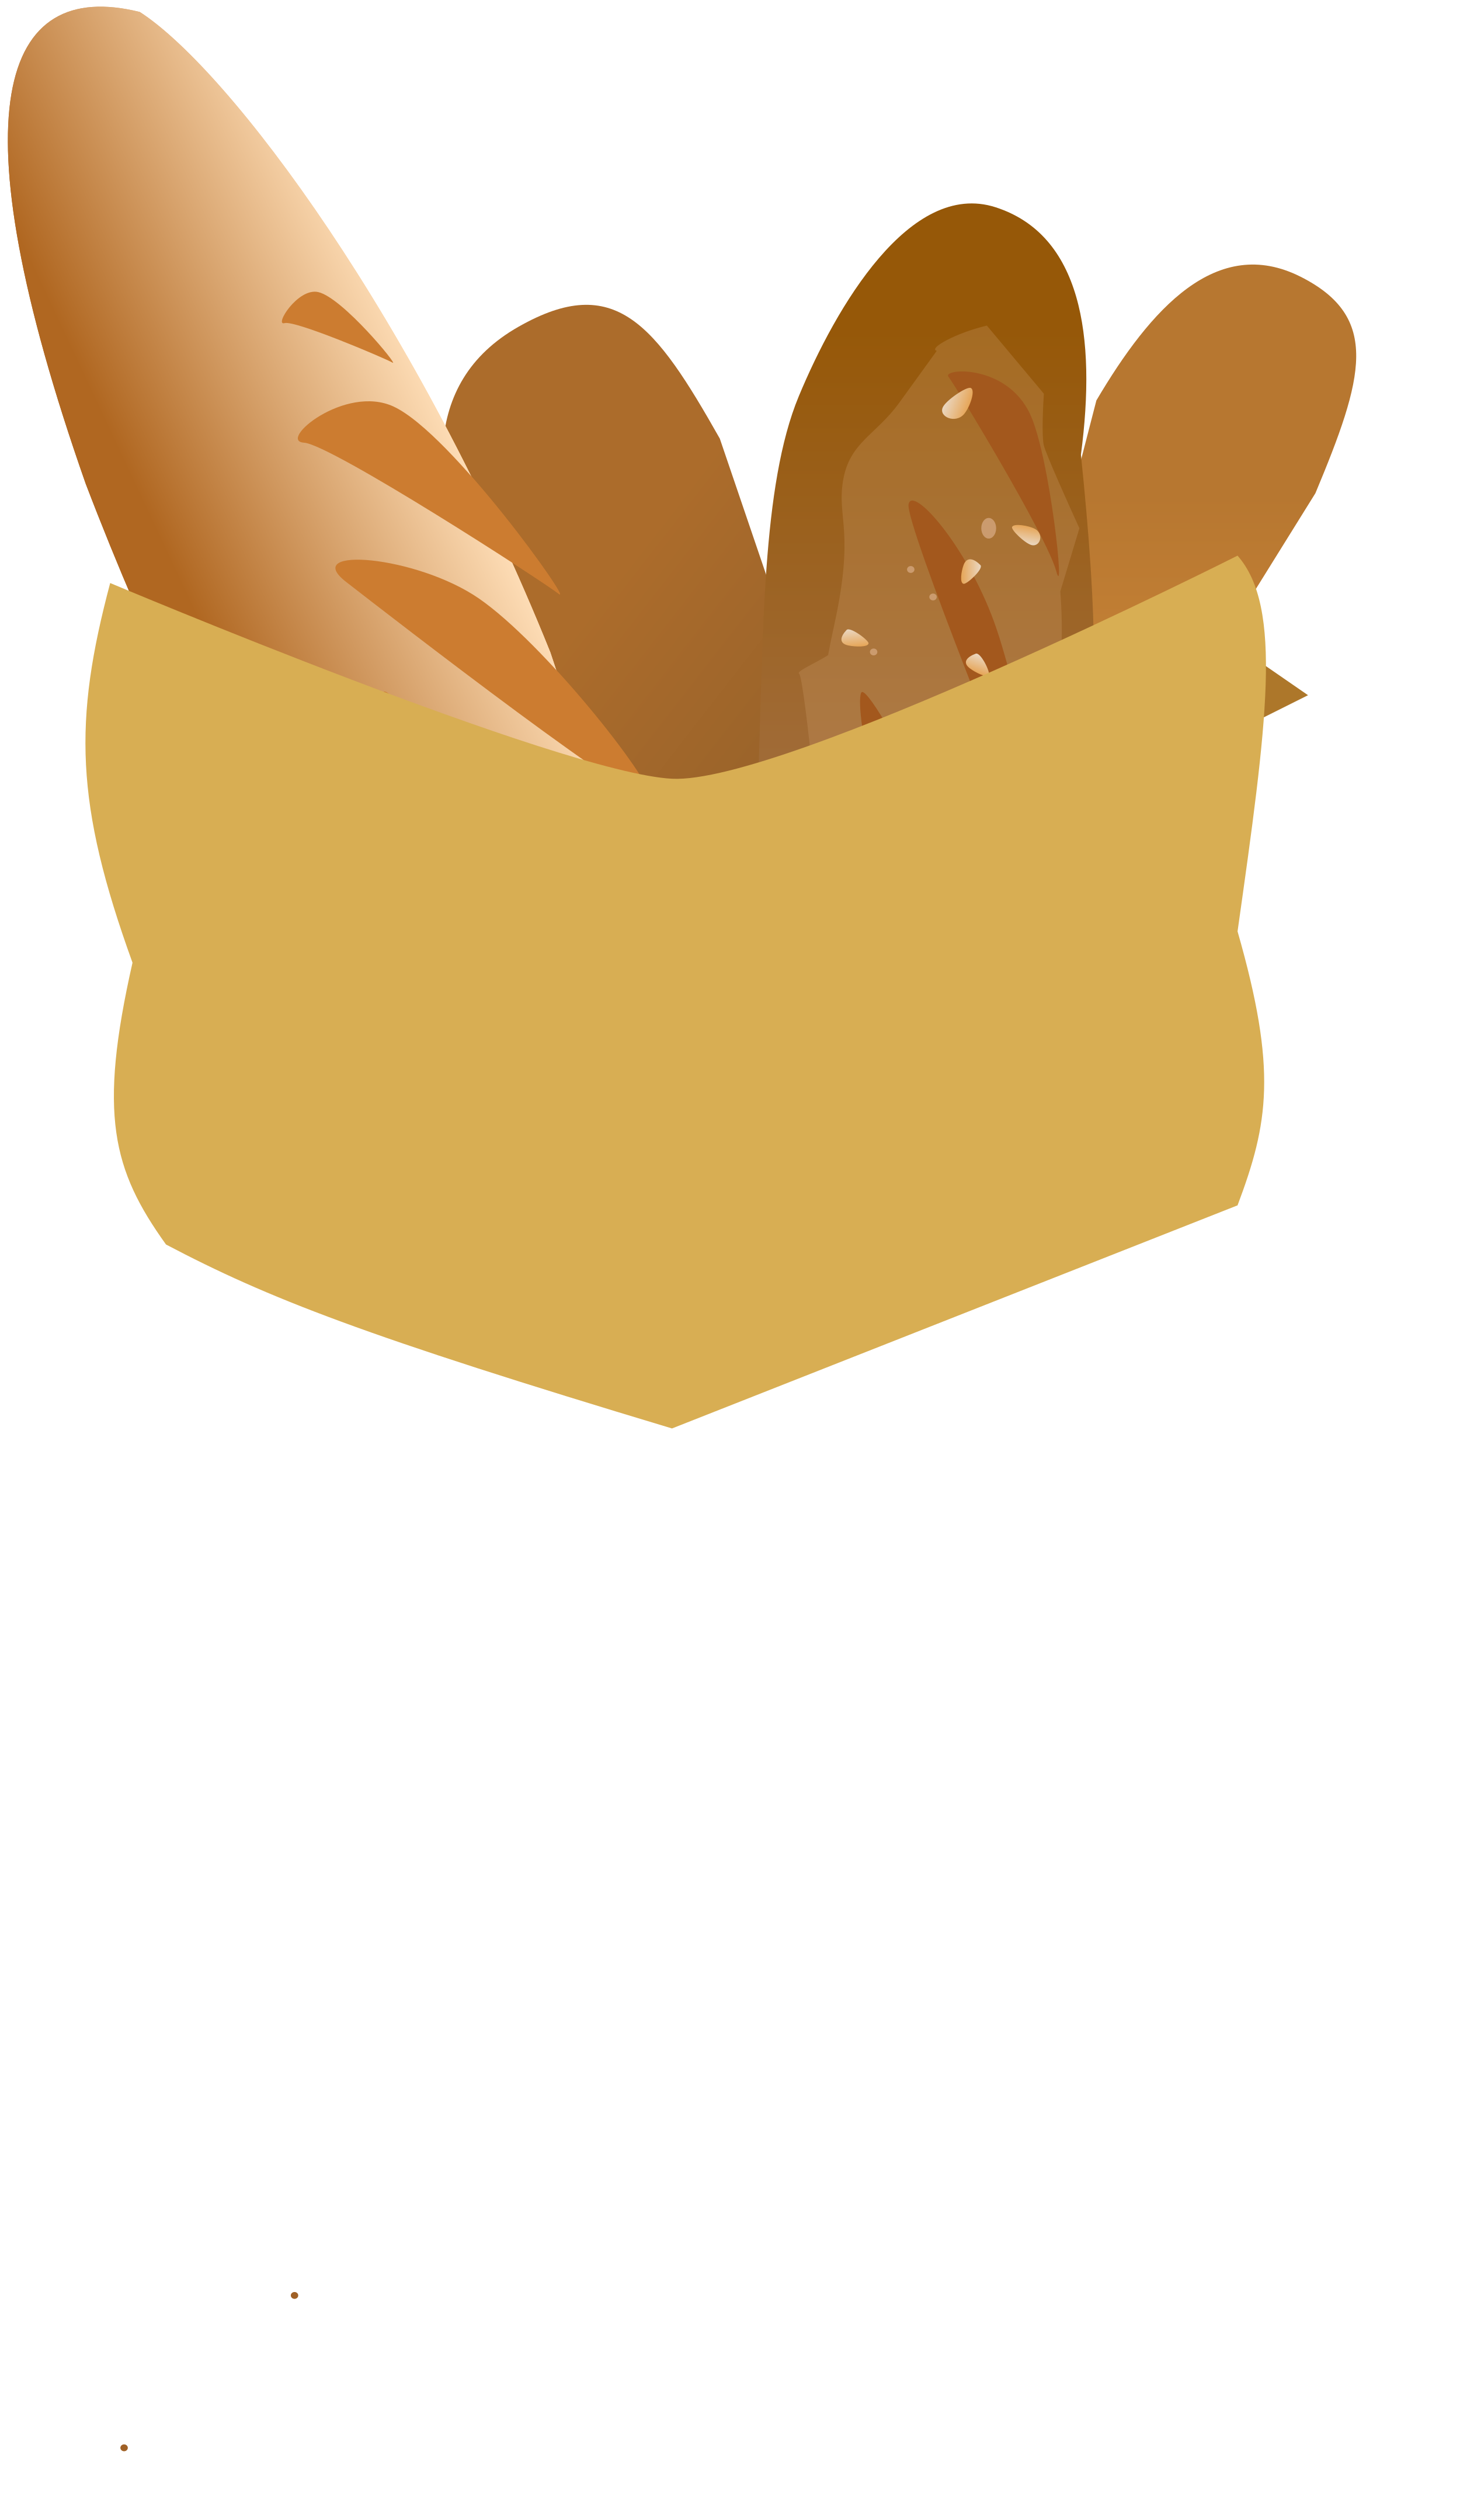
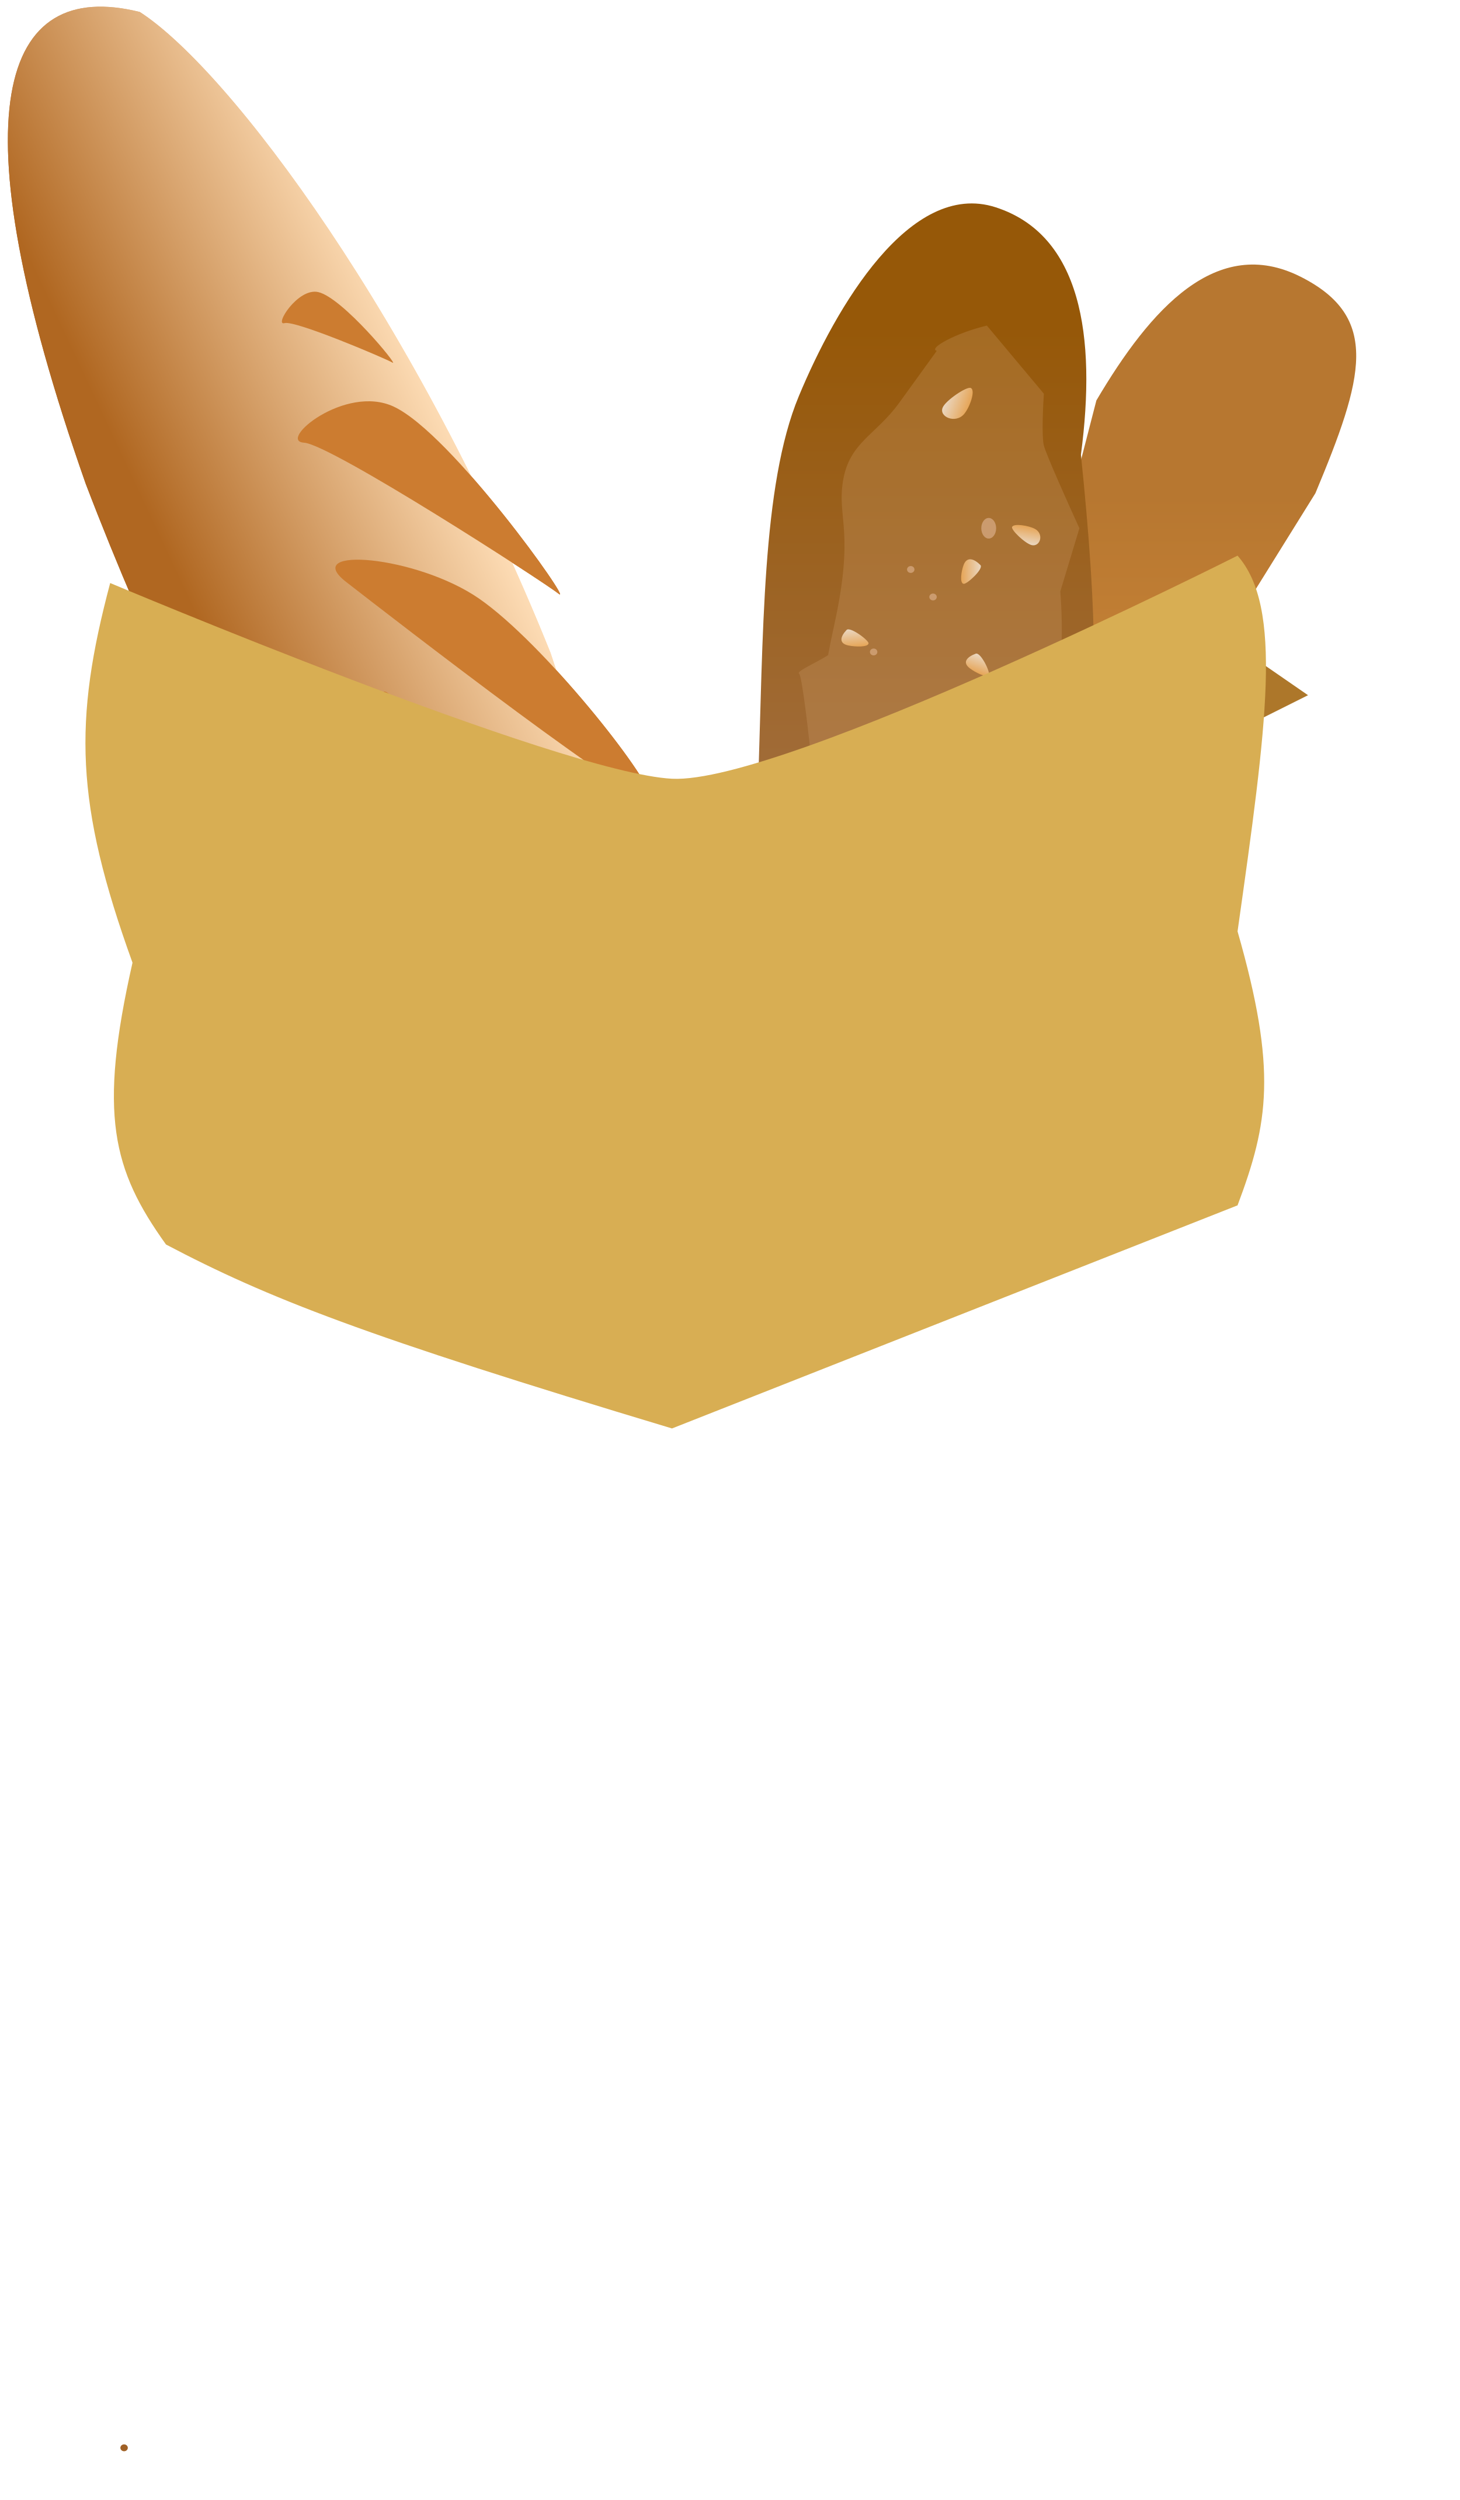
<svg xmlns="http://www.w3.org/2000/svg" width="236" height="404" fill="none">
  <g filter="url(#a)">
    <path d="M40.505 106.688l-11.093 5.98 22.803 9.569-11.71-15.549zm163.586-4.097l8.344 5.763-22.203 11.107 13.859-16.87z" fill="#AD772A" />
    <g filter="url(#b)">
      <path d="M211.228 59.722c-13.529-6.817-24.231 5.122-33.004 19.993l-16.203 62.754 28.804-11.107 22.803-36.653c7.788-18.653 10.592-28.44-2.4-34.987z" fill="url(#c)" />
    </g>
    <g filter="url(#d)">
-       <path d="M91.84 58.792c-16.238 9.217-13.88 26.63-7.486 43.872l42.764 52.448 12.096-34.585-14.863-43.648c-10.459-18.489-16.917-26.939-32.51-18.087z" fill="url(#e)" />
-     </g>
+       </g>
    <g filter="url(#f)">
-       <ellipse cx=".6" cy=".555" rx=".6" ry=".555" transform="matrix(1 0 0 -1 48.008 366.527)" fill="#A06126" />
-     </g>
+       </g>
    <g filter="url(#g)">
      <ellipse cx=".565" cy=".591" rx=".565" ry=".591" transform="matrix(.482 -.876 -.905 -.426 21.322 391.345)" fill="#A06126" />
    </g>
    <path d="M123.518 123.347c-.452 12.789-4.147 20.476 0 32.766l52.207-18.882c2.97-26.459 2.705-41.293 0-67.752 2.544-19.246 0-35.542-13.802-39.985-13.801-4.443-25.803 16.106-31.804 30.544-6.001 14.438-5.723 38.484-6.601 63.309z" fill="url(#h)" />
    <g opacity=".27" filter="url(#i)">
      <path d="M160.52 40.619l9.214 11.008c-.147 2.183-.354 6.906-.011 8.331.344 1.426 3.981 9.539 5.757 13.417l-3.09 10.216c.177 2.13.433 7.241.04 10.636-.491 4.244-.327 2.83-1.688 11.841-1.361 9.012-2.169 7.754-1.423 15.037.746 7.284.746 7.284.848 11.895.081 3.688.851 9.117 1.226 11.37.429 1.782 1.028 5.943-.011 8.332-1.299 2.985-2.486 2.251-2.497 10.582.711 18.025-2.889 22.215-4.778 22.057l-30.635-17.469-1.218-56.062c-.497-4.855-1.61-14.64-2.085-14.934-.58-.359 2.923-1.82 4.693-3.01.211-1.184.528-2.766.984-4.846 3.367-15.35.401-17.186 1.434-23.368 1.034-6.183 5.299-7.333 9.084-12.57l6.055-8.38c-1.439-.386 3.134-2.912 8.101-4.083z" fill="#CF9E6B" />
    </g>
    <g filter="url(#j)" fill="#A3581D">
-       <path d="M144.826 168.331c4.891 5.801 17.673 2.186 14.227.416-3.447-1.769-22.203-32.061-23.382-34.517-1.179-2.456 3.343 27.208 9.155 34.101zM164.545 57.01c3.198 6.983 5.706 30.858 4.175 25.243-1.532-5.615-16.303-29.986-17.404-31.353-1.1-1.367 9.428-2.19 13.229 6.11zm-17.454 130.733c2.381 1.759 8.118-1.941 6.5-2.156-1.618-.215-10.96-10.515-11.561-11.406-.602-.892 2.23 11.472 5.061 13.562zm-.616-49.554c5.314 9.261 20.05 17.243 16.381 9.849-3.669-7.395-24.534-49.126-25.671-46.036-1.137 3.089 3.796 26.611 9.29 36.187zm12.197-47.729c4.408 12.052 11.234 47.329 7.885 39.113-3.349-8.217-22.296-54.978-21.692-58.088.603-3.111 9.249 6.514 13.807 18.976z" />
-     </g>
+       </g>
    <path d="M156.747 87.337c.565-1.545 1.81-.954 2.731-.017.577.588-2.182 3.118-2.71 3.034-.683-.109-.385-2.023-.021-3.017z" fill="url(#k)" />
    <path d="M138.157 100.323c-1.721-.35-1.224-1.56-.317-2.51.567-.596 3.587 1.665 3.555 2.16-.043.64-2.131.576-3.238.35z" fill="url(#l)" />
    <path d="M157.775 104.017c-1.364-1.034-.329-1.904.944-2.372.797-.294 2.386 2.987 2.115 3.414-.351.554-2.182-.378-3.059-1.042z" fill="url(#m)" />
    <path d="M168.29 81.474c1.517.82.857 2.921-.503 2.627-1.034-.224-3.379-2.444-3.19-2.936.245-.637 2.718-.219 3.693.309z" fill="url(#n)" />
    <path d="M156.837 62.92c-1.385 1.605-4.102.46-3.457-1.06.491-1.156 3.917-3.465 4.547-3.157.816.4-.199 3.185-1.09 4.217z" fill="url(#o)" />
    <g filter="url(#p)">
      <ellipse cx="160.819" cy="80.372" rx="1.2" ry="1.666" fill="#CB9B6E" />
    </g>
    <g filter="url(#q)">
      <ellipse cx=".6" cy=".555" rx=".6" ry=".555" transform="matrix(1 0 0 -1 141.617 100.92)" fill="#CB9B6E" />
    </g>
    <g filter="url(#r)">
      <ellipse cx=".565" cy=".591" rx=".565" ry=".591" transform="matrix(.482 -.876 -.905 -.426 140.891 138.251)" fill="#CB9B6E" />
    </g>
    <g filter="url(#s)">
      <ellipse cx=".6" cy=".555" rx=".6" ry=".555" transform="matrix(1 0 0 -1 151.219 92.034)" fill="#CB9B6E" />
    </g>
    <g filter="url(#t)">
      <ellipse cx=".6" cy=".555" rx=".6" ry=".555" transform="matrix(1 0 0 -1 147.617 87.591)" fill="#CB9B6E" />
    </g>
    <g filter="url(#u)">
      <ellipse cx="147.618" cy="119.246" rx="1.2" ry="1.666" fill="#CB9B6E" />
    </g>
    <g filter="url(#v)">
-       <ellipse cx="1.166" cy="1.72" rx="1.166" ry="1.72" transform="matrix(.801 -.598 .657 .754 151.553 133.085)" fill="#CB9B6E" />
-     </g>
+       </g>
    <g filter="url(#w)">
      <path d="M108.98 120.479C87.397 66.816 57.159 26.324 42.598 16.935c-22.376-5.56-30.063 15.53-8.751 76.228 20.355 53.289 50.562 104.353 63.042 106.962 21.305 7.374 33.298-16.831 12.091-79.646z" fill="url(#x)" />
    </g>
    <g filter="url(#y)" fill="#CC7C30">
      <path d="M61.647 55.717c-7.888-3.683-18.882 5.56-14.511 5.826 4.37.266 38.744 22.48 41.188 24.431 2.444 1.951-17.302-25.88-26.677-30.257zM98.87 176.26c-6.792-5.616-21.547-28.511-17.131-23.539 4.416 4.971 31.751 22.983 33.558 23.874 1.807.891-8.353 6.339-16.426-.335zM49.423 37.2c-3.295-.721-7.165 5.514-5.428 5.02 1.736-.493 16.404 5.76 17.465 6.39 1.061.633-8.121-10.55-12.037-11.41zm26.011 49.537c-10.086-6.976-28.987-8.531-21.51-2.71 7.476 5.823 49.832 38.608 49.392 35.003-.44-3.604-17.452-25.08-27.882-32.293zm12.216 52.39c-10.497-9.953-33.764-43.079-26.185-36.518 7.58 6.56 50.575 43.971 51.146 47.683.571 3.713-14.106-.873-24.96-11.165z" />
    </g>
    <g filter="url(#z)">
      <path d="M108.98 120.479C87.397 66.816 57.159 26.324 42.598 16.935c-22.376-5.56-30.063 15.53-8.751 76.228 20.355 53.289 50.562 104.353 63.042 106.962 21.305 7.374 33.298-16.831 12.091-79.646z" fill="url(#A)" />
    </g>
    <g filter="url(#B)" fill="#CC7C30">
      <path d="M61.647 55.717c-7.888-3.683-18.882 5.56-14.511 5.826 4.37.266 38.744 22.48 41.188 24.431 2.444 1.951-17.302-25.88-26.677-30.257zM98.87 176.26c-6.792-5.616-21.547-28.511-17.131-23.539 4.416 4.971 31.751 22.983 33.558 23.874 1.807.891-8.353 6.339-16.426-.335zM49.423 37.2c-3.295-.721-7.165 5.514-5.428 5.02 1.736-.493 16.404 5.76 17.465 6.39 1.061.633-8.121-10.55-12.037-11.41zm26.011 49.537c-10.086-6.976-28.987-8.531-21.51-2.71 7.476 5.823 49.832 38.608 49.392 35.003-.44-3.604-17.452-25.08-27.882-32.293zm12.216 52.39c-10.497-9.953-33.764-43.079-26.185-36.518 7.58 6.56 50.575 43.971 51.146 47.683.571 3.713-14.106-.873-24.96-11.165z" />
    </g>
    <g filter="url(#C)">
      <path d="M33.418 173.583c-9.303-25.745-9.537-39.063-3.608-61.357 0 0 72.773 30.708 90.815 31.628 18.043.919 91.417-36.055 91.417-36.055 7.355 8.373 4.757 27.094 0 60.724 6.44 22.457 4.996 30.993 0 44.278l-91.417 36.055c-49.88-15.009-65.272-21.037-81.794-29.73-8.651-12.062-10.965-21.039-5.413-45.543z" fill="#D8AE53" />
    </g>
  </g>
  <defs>
    <filter id="a" x="10.759" y="11.379" width="217.162" height="392.474" filterUnits="userSpaceOnUse" color-interpolation-filters="sRGB">
      <feFlood flood-opacity="0" result="BackgroundImageFix" />
      <feColorMatrix in="SourceAlpha" values="0 0 0 0 0 0 0 0 0 0 0 0 0 0 0 0 0 0 127 0" result="hardAlpha" />
      <feOffset dx="-1" dy="4" />
      <feGaussianBlur stdDeviation="4.35" />
      <feComposite in2="hardAlpha" operator="out" />
      <feColorMatrix values="0 0 0 0 0 0 0 0 0 0 0 0 0 0 0 0 0 0 0.25 0" />
      <feBlend in2="BackgroundImageFix" result="effect1_dropShadow_2007_675" />
      <feBlend in="SourceGraphic" in2="effect1_dropShadow_2007_675" result="shape" />
    </filter>
    <filter id="b" x="162.021" y="48.056" width="58.2" height="94.413" filterUnits="userSpaceOnUse" color-interpolation-filters="sRGB">
      <feFlood flood-opacity="0" result="BackgroundImageFix" />
      <feBlend in="SourceGraphic" in2="BackgroundImageFix" result="shape" />
      <feColorMatrix in="SourceAlpha" values="0 0 0 0 0 0 0 0 0 0 0 0 0 0 0 0 0 0 127 0" result="hardAlpha" />
      <feOffset dy="-19" />
      <feGaussianBlur stdDeviation="4.85" />
      <feComposite in2="hardAlpha" operator="arithmetic" k2="-1" k3="1" />
      <feColorMatrix values="0 0 0 0 0.466 0 0 0 0 0.316 0 0 0 0 0.224 0 0 0 1 0" />
      <feBlend in2="shape" result="effect1_innerShadow_2007_675" />
    </filter>
    <filter id="d" x="72.499" y="45.663" width="66.716" height="109.449" filterUnits="userSpaceOnUse" color-interpolation-filters="sRGB">
      <feFlood flood-opacity="0" result="BackgroundImageFix" />
      <feBlend in="SourceGraphic" in2="BackgroundImageFix" result="shape" />
      <feColorMatrix in="SourceAlpha" values="0 0 0 0 0 0 0 0 0 0 0 0 0 0 0 0 0 0 127 0" result="hardAlpha" />
      <feOffset dx="-7" dy="-10" />
      <feGaussianBlur stdDeviation="4.8" />
      <feComposite in2="hardAlpha" operator="arithmetic" k2="-1" k3="1" />
      <feColorMatrix values="0 0 0 0 0.522 0 0 0 0 0.317 0 0 0 0 0.191 0 0 0 1 0" />
      <feBlend in2="shape" result="effect1_innerShadow_2007_675" />
    </filter>
    <filter id="f" x="48.008" y="365.416" width="1.2" height="1.111" filterUnits="userSpaceOnUse" color-interpolation-filters="sRGB">
      <feFlood flood-opacity="0" result="BackgroundImageFix" />
      <feBlend in="SourceGraphic" in2="BackgroundImageFix" result="shape" />
      <feColorMatrix in="SourceAlpha" values="0 0 0 0 0 0 0 0 0 0 0 0 0 0 0 0 0 0 127 0" result="hardAlpha" />
      <feOffset dy="1" />
      <feComposite in2="hardAlpha" operator="arithmetic" k2="-1" k3="1" />
      <feColorMatrix values="0 0 0 0 0.651 0 0 0 0 0.396 0 0 0 0 0.153 0 0 0 1 0" />
      <feBlend in2="shape" result="effect1_innerShadow_2007_675" />
    </filter>
    <filter id="g" x="20.459" y="390.042" width="1.2" height="1.111" filterUnits="userSpaceOnUse" color-interpolation-filters="sRGB">
      <feFlood flood-opacity="0" result="BackgroundImageFix" />
      <feBlend in="SourceGraphic" in2="BackgroundImageFix" result="shape" />
      <feColorMatrix in="SourceAlpha" values="0 0 0 0 0 0 0 0 0 0 0 0 0 0 0 0 0 0 127 0" result="hardAlpha" />
      <feOffset dy="1" />
      <feComposite in2="hardAlpha" operator="arithmetic" k2="-1" k3="1" />
      <feColorMatrix values="0 0 0 0 0.651 0 0 0 0 0.396 0 0 0 0 0.153 0 0 0 1 0" />
      <feBlend in2="shape" result="effect1_innerShadow_2007_675" />
    </filter>
    <filter id="i" x="130.105" y="40.619" width="45.375" height="152.726" filterUnits="userSpaceOnUse" color-interpolation-filters="sRGB">
      <feFlood flood-opacity="0" result="BackgroundImageFix" />
      <feBlend in="SourceGraphic" in2="BackgroundImageFix" result="shape" />
      <feColorMatrix in="SourceAlpha" values="0 0 0 0 0 0 0 0 0 0 0 0 0 0 0 0 0 0 127 0" result="hardAlpha" />
      <feOffset dy="8" />
      <feGaussianBlur stdDeviation="4.35" />
      <feComposite in2="hardAlpha" operator="arithmetic" k2="-1" k3="1" />
      <feColorMatrix values="0 0 0 0 0 0 0 0 0 0 0 0 0 0 0 0 0 0 0.25 0" />
      <feBlend in2="shape" result="effect1_innerShadow_2007_675" />
    </filter>
    <filter id="j" x="135.483" y="50.031" width="36.698" height="144.184" filterUnits="userSpaceOnUse" color-interpolation-filters="sRGB">
      <feFlood flood-opacity="0" result="BackgroundImageFix" />
      <feBlend in="SourceGraphic" in2="BackgroundImageFix" result="shape" />
      <feColorMatrix in="SourceAlpha" values="0 0 0 0 0 0 0 0 0 0 0 0 0 0 0 0 0 0 127 0" result="hardAlpha" />
      <feOffset dx="3" dy="6" />
      <feGaussianBlur stdDeviation="3.2" />
      <feComposite in2="hardAlpha" operator="arithmetic" k2="-1" k3="1" />
      <feColorMatrix values="0 0 0 0 0 0 0 0 0 0 0 0 0 0 0 0 0 0 0.25 0" />
      <feBlend in2="shape" result="effect1_innerShadow_2007_675" />
    </filter>
    <filter id="p" x="159.619" y="78.706" width="2.4" height="3.332" filterUnits="userSpaceOnUse" color-interpolation-filters="sRGB">
      <feFlood flood-opacity="0" result="BackgroundImageFix" />
      <feBlend in="SourceGraphic" in2="BackgroundImageFix" result="shape" />
      <feColorMatrix in="SourceAlpha" values="0 0 0 0 0 0 0 0 0 0 0 0 0 0 0 0 0 0 127 0" result="hardAlpha" />
      <feOffset dy="1" />
      <feComposite in2="hardAlpha" operator="arithmetic" k2="-1" k3="1" />
      <feColorMatrix values="0 0 0 0 0.651 0 0 0 0 0.396 0 0 0 0 0.153 0 0 0 1 0" />
      <feBlend in2="shape" result="effect1_innerShadow_2007_675" />
    </filter>
    <filter id="q" x="141.617" y="99.809" width="1.2" height="1.111" filterUnits="userSpaceOnUse" color-interpolation-filters="sRGB">
      <feFlood flood-opacity="0" result="BackgroundImageFix" />
      <feBlend in="SourceGraphic" in2="BackgroundImageFix" result="shape" />
      <feColorMatrix in="SourceAlpha" values="0 0 0 0 0 0 0 0 0 0 0 0 0 0 0 0 0 0 127 0" result="hardAlpha" />
      <feOffset dy="1" />
      <feComposite in2="hardAlpha" operator="arithmetic" k2="-1" k3="1" />
      <feColorMatrix values="0 0 0 0 0.651 0 0 0 0 0.396 0 0 0 0 0.153 0 0 0 1 0" />
      <feBlend in2="shape" result="effect1_innerShadow_2007_675" />
    </filter>
    <filter id="r" x="140.028" y="136.949" width="1.2" height="1.111" filterUnits="userSpaceOnUse" color-interpolation-filters="sRGB">
      <feFlood flood-opacity="0" result="BackgroundImageFix" />
      <feBlend in="SourceGraphic" in2="BackgroundImageFix" result="shape" />
      <feColorMatrix in="SourceAlpha" values="0 0 0 0 0 0 0 0 0 0 0 0 0 0 0 0 0 0 127 0" result="hardAlpha" />
      <feOffset dy="1" />
      <feComposite in2="hardAlpha" operator="arithmetic" k2="-1" k3="1" />
      <feColorMatrix values="0 0 0 0 0.651 0 0 0 0 0.396 0 0 0 0 0.153 0 0 0 1 0" />
      <feBlend in2="shape" result="effect1_innerShadow_2007_675" />
    </filter>
    <filter id="s" x="151.219" y="90.923" width="1.2" height="1.111" filterUnits="userSpaceOnUse" color-interpolation-filters="sRGB">
      <feFlood flood-opacity="0" result="BackgroundImageFix" />
      <feBlend in="SourceGraphic" in2="BackgroundImageFix" result="shape" />
      <feColorMatrix in="SourceAlpha" values="0 0 0 0 0 0 0 0 0 0 0 0 0 0 0 0 0 0 127 0" result="hardAlpha" />
      <feOffset dy="1" />
      <feComposite in2="hardAlpha" operator="arithmetic" k2="-1" k3="1" />
      <feColorMatrix values="0 0 0 0 0.651 0 0 0 0 0.396 0 0 0 0 0.153 0 0 0 1 0" />
      <feBlend in2="shape" result="effect1_innerShadow_2007_675" />
    </filter>
    <filter id="t" x="147.617" y="86.481" width="1.2" height="1.111" filterUnits="userSpaceOnUse" color-interpolation-filters="sRGB">
      <feFlood flood-opacity="0" result="BackgroundImageFix" />
      <feBlend in="SourceGraphic" in2="BackgroundImageFix" result="shape" />
      <feColorMatrix in="SourceAlpha" values="0 0 0 0 0 0 0 0 0 0 0 0 0 0 0 0 0 0 127 0" result="hardAlpha" />
      <feOffset dy="1" />
      <feComposite in2="hardAlpha" operator="arithmetic" k2="-1" k3="1" />
      <feColorMatrix values="0 0 0 0 0.651 0 0 0 0 0.396 0 0 0 0 0.153 0 0 0 1 0" />
      <feBlend in2="shape" result="effect1_innerShadow_2007_675" />
    </filter>
    <filter id="u" x="146.418" y="117.58" width="2.4" height="3.332" filterUnits="userSpaceOnUse" color-interpolation-filters="sRGB">
      <feFlood flood-opacity="0" result="BackgroundImageFix" />
      <feBlend in="SourceGraphic" in2="BackgroundImageFix" result="shape" />
      <feColorMatrix in="SourceAlpha" values="0 0 0 0 0 0 0 0 0 0 0 0 0 0 0 0 0 0 127 0" result="hardAlpha" />
      <feOffset dx="-1" />
      <feComposite in2="hardAlpha" operator="arithmetic" k2="-1" k3="1" />
      <feColorMatrix values="0 0 0 0 0.651 0 0 0 0 0.396 0 0 0 0 0.153 0 0 0 1 0" />
      <feBlend in2="shape" result="effect1_innerShadow_2007_675" />
    </filter>
    <filter id="v" x="152.151" y="132.212" width="2.932" height="2.946" filterUnits="userSpaceOnUse" color-interpolation-filters="sRGB">
      <feFlood flood-opacity="0" result="BackgroundImageFix" />
      <feBlend in="SourceGraphic" in2="BackgroundImageFix" result="shape" />
      <feColorMatrix in="SourceAlpha" values="0 0 0 0 0 0 0 0 0 0 0 0 0 0 0 0 0 0 127 0" result="hardAlpha" />
      <feOffset dx="-1" />
      <feComposite in2="hardAlpha" operator="arithmetic" k2="-1" k3="1" />
      <feColorMatrix values="0 0 0 0 0.651 0 0 0 0 0.396 0 0 0 0 0.153 0 0 0 1 0" />
      <feBlend in2="shape" result="effect1_innerShadow_2007_675" />
    </filter>
    <filter id="w" x="10.071" y="4.879" width="110.023" height="196.526" filterUnits="userSpaceOnUse" color-interpolation-filters="sRGB">
      <feFlood flood-opacity="0" result="BackgroundImageFix" />
      <feBlend in="SourceGraphic" in2="BackgroundImageFix" result="shape" />
      <feColorMatrix in="SourceAlpha" values="0 0 0 0 0 0 0 0 0 0 0 0 0 0 0 0 0 0 127 0" result="hardAlpha" />
      <feOffset dx="-19" dy="-19" />
      <feGaussianBlur stdDeviation="5.6" />
      <feComposite in2="hardAlpha" operator="arithmetic" k2="-1" k3="1" />
      <feColorMatrix values="0 0 0 0 0 0 0 0 0 0 0 0 0 0 0 0 0 0 0.25 0" />
      <feBlend in2="shape" result="effect1_innerShadow_2007_675" />
    </filter>
    <filter id="y" x="43.565" y="37.143" width="74.944" height="148.392" filterUnits="userSpaceOnUse" color-interpolation-filters="sRGB">
      <feFlood flood-opacity="0" result="BackgroundImageFix" />
      <feBlend in="SourceGraphic" in2="BackgroundImageFix" result="shape" />
      <feColorMatrix in="SourceAlpha" values="0 0 0 0 0 0 0 0 0 0 0 0 0 0 0 0 0 0 127 0" result="hardAlpha" />
      <feOffset dx="3" dy="6" />
      <feGaussianBlur stdDeviation="3.2" />
      <feComposite in2="hardAlpha" operator="arithmetic" k2="-1" k3="1" />
      <feColorMatrix values="0 0 0 0 0 0 0 0 0 0 0 0 0 0 0 0 0 0 0.25 0" />
      <feBlend in2="shape" result="effect1_innerShadow_2007_675" />
    </filter>
    <filter id="z" x="10.071" y="4.879" width="110.023" height="196.526" filterUnits="userSpaceOnUse" color-interpolation-filters="sRGB">
      <feFlood flood-opacity="0" result="BackgroundImageFix" />
      <feBlend in="SourceGraphic" in2="BackgroundImageFix" result="shape" />
      <feColorMatrix in="SourceAlpha" values="0 0 0 0 0 0 0 0 0 0 0 0 0 0 0 0 0 0 127 0" result="hardAlpha" />
      <feOffset dx="-19" dy="-19" />
      <feGaussianBlur stdDeviation="5.6" />
      <feComposite in2="hardAlpha" operator="arithmetic" k2="-1" k3="1" />
      <feColorMatrix values="0 0 0 0 0.727 0 0 0 0 0.426 0 0 0 0 0.242 0 0 0 1 0" />
      <feBlend in2="shape" result="effect1_innerShadow_2007_675" />
    </filter>
    <filter id="B" x="43.565" y="37.143" width="74.944" height="148.392" filterUnits="userSpaceOnUse" color-interpolation-filters="sRGB">
      <feFlood flood-opacity="0" result="BackgroundImageFix" />
      <feBlend in="SourceGraphic" in2="BackgroundImageFix" result="shape" />
      <feColorMatrix in="SourceAlpha" values="0 0 0 0 0 0 0 0 0 0 0 0 0 0 0 0 0 0 127 0" result="hardAlpha" />
      <feOffset dx="3" dy="6" />
      <feGaussianBlur stdDeviation="3.2" />
      <feComposite in2="hardAlpha" operator="arithmetic" k2="-1" k3="1" />
      <feColorMatrix values="0 0 0 0 0 0 0 0 0 0 0 0 0 0 0 0 0 0 0.25 0" />
      <feBlend in2="shape" result="effect1_innerShadow_2007_675" />
    </filter>
    <filter id="C" x="14.81" y="93.398" width="201.825" height="155.457" filterUnits="userSpaceOnUse" color-interpolation-filters="sRGB">
      <feFlood flood-opacity="0" result="BackgroundImageFix" />
      <feBlend in="SourceGraphic" in2="BackgroundImageFix" result="shape" />
      <feColorMatrix in="SourceAlpha" values="0 0 0 0 0 0 0 0 0 0 0 0 0 0 0 0 0 0 127 0" result="hardAlpha" />
      <feOffset dx="-11" dy="-22" />
      <feGaussianBlur stdDeviation="7.2" />
      <feComposite in2="hardAlpha" operator="arithmetic" k2="-1" k3="1" />
      <feColorMatrix values="0 0 0 0 0 0 0 0 0 0 0 0 0 0 0 0 0 0 0.25 0" />
      <feBlend in2="shape" result="effect1_innerShadow_2007_675" />
    </filter>
    <linearGradient id="c" x1="191.121" y1="57.756" x2="191.121" y2="142.469" gradientUnits="userSpaceOnUse">
      <stop offset=".44" stop-color="#B77730" />
      <stop offset="1" stop-color="#CD8739" />
    </linearGradient>
    <linearGradient id="e" x1="74.87" y1="77.259" x2="145.165" y2="131.892" gradientUnits="userSpaceOnUse">
      <stop offset=".44" stop-color="#AC6C2B" />
      <stop offset="1" stop-color="#95612A" />
    </linearGradient>
    <linearGradient id="h" x1="149.712" y1="28.878" x2="149.712" y2="156.113" gradientUnits="userSpaceOnUse">
      <stop offset=".155" stop-color="#965808" />
      <stop offset=".735" stop-color="#A16C39" />
    </linearGradient>
    <linearGradient id="k" x1="159.563" y1="88.357" x2="156.351" y2="88.38" gradientUnits="userSpaceOnUse">
      <stop stop-color="#EAD7C1" />
      <stop offset="1" stop-color="#E6A557" />
    </linearGradient>
    <linearGradient id="l" x1="138.943" y1="97.621" x2="139.264" y2="100.579" gradientUnits="userSpaceOnUse">
      <stop stop-color="#EAD7C1" />
      <stop offset="1" stop-color="#E6A557" />
    </linearGradient>
    <linearGradient id="m" x1="159.797" y1="101.936" x2="158.83" y2="104.774" gradientUnits="userSpaceOnUse">
      <stop stop-color="#EAD7C1" />
      <stop offset="1" stop-color="#E6A557" />
    </linearGradient>
    <linearGradient id="n" x1="166.529" y1="83.896" x2="167.002" y2="81.012" gradientUnits="userSpaceOnUse">
      <stop stop-color="#EAD7C1" />
      <stop offset="1" stop-color="#E6A557" />
    </linearGradient>
    <linearGradient id="o" x1="153.886" y1="60.442" x2="157.603" y2="61.773" gradientUnits="userSpaceOnUse">
      <stop stop-color="#EAD7C1" />
      <stop offset="1" stop-color="#E6A557" />
    </linearGradient>
    <linearGradient id="x" x1="98.725" y1="97.159" x2="45.812" y2="121.961" gradientUnits="userSpaceOnUse">
      <stop stop-color="#FDDCB5" />
      <stop offset=".855" stop-color="#B06721" />
    </linearGradient>
    <linearGradient id="A" x1="98.725" y1="97.159" x2="45.812" y2="121.961" gradientUnits="userSpaceOnUse">
      <stop stop-color="#FDDCB5" />
      <stop offset=".855" stop-color="#B06721" />
    </linearGradient>
  </defs>
</svg>